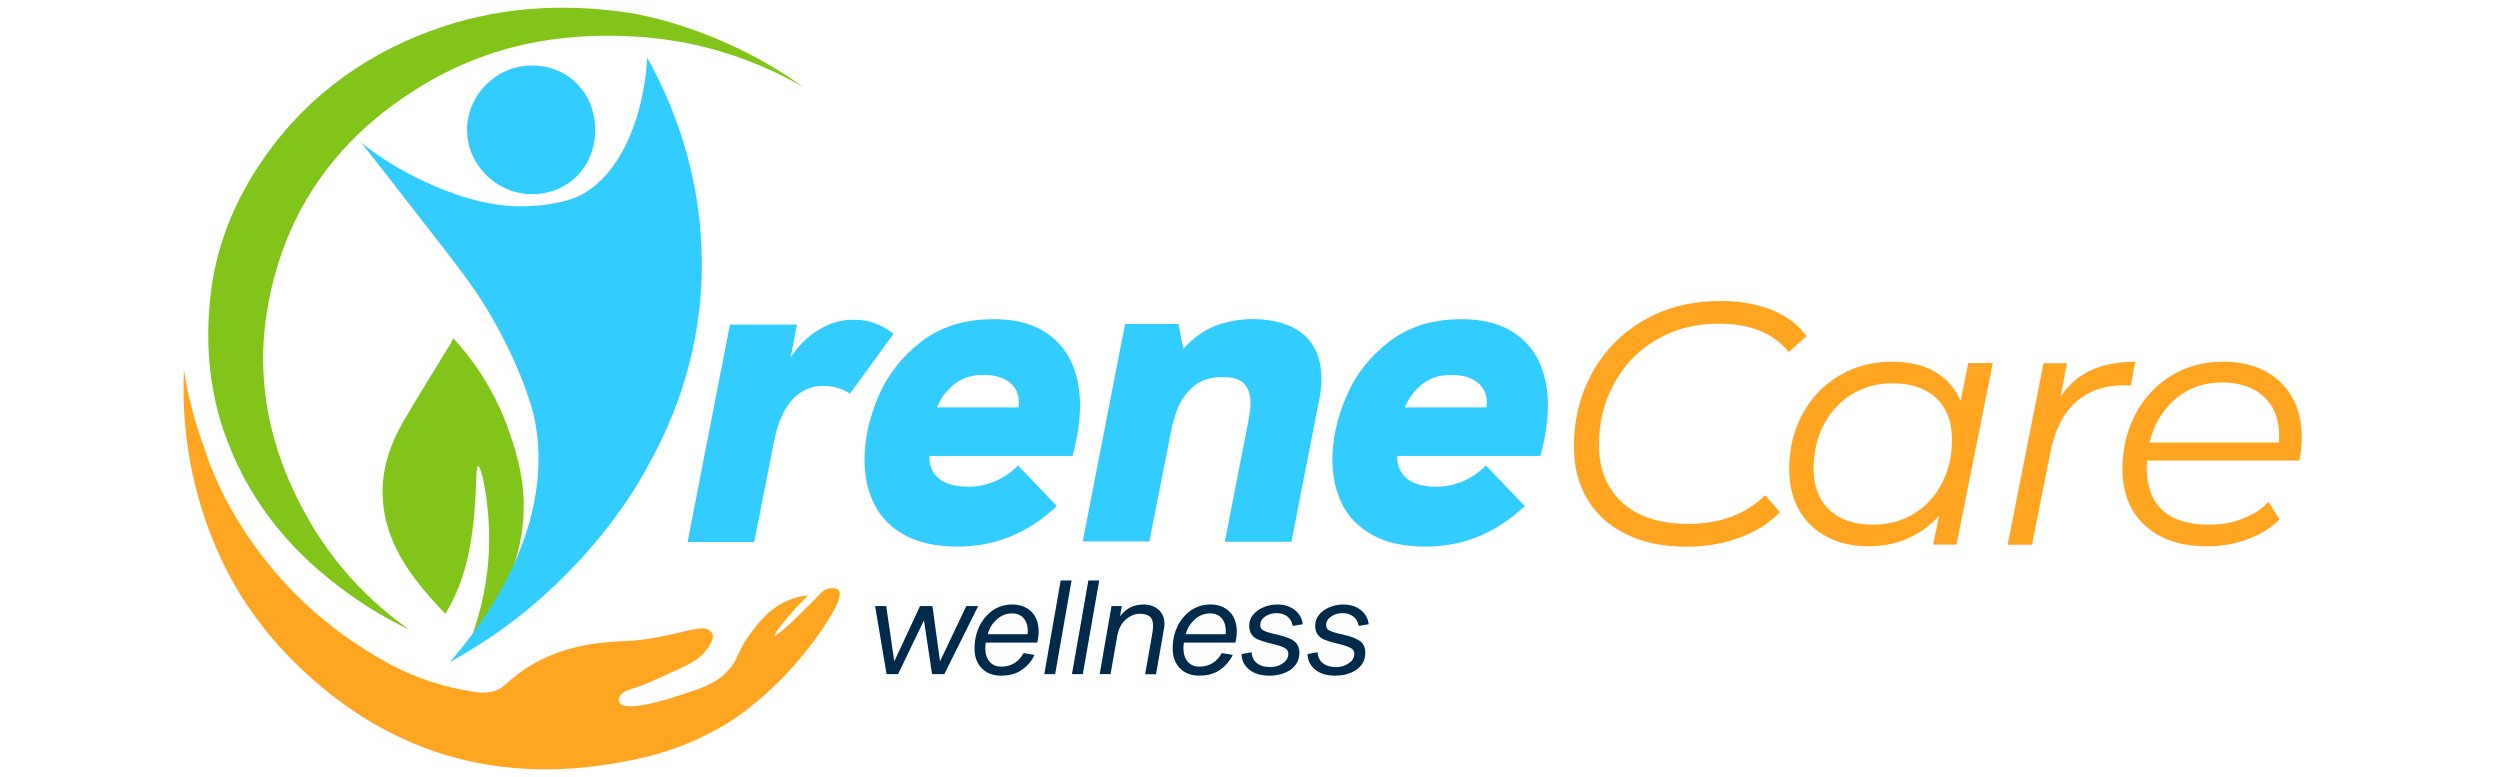
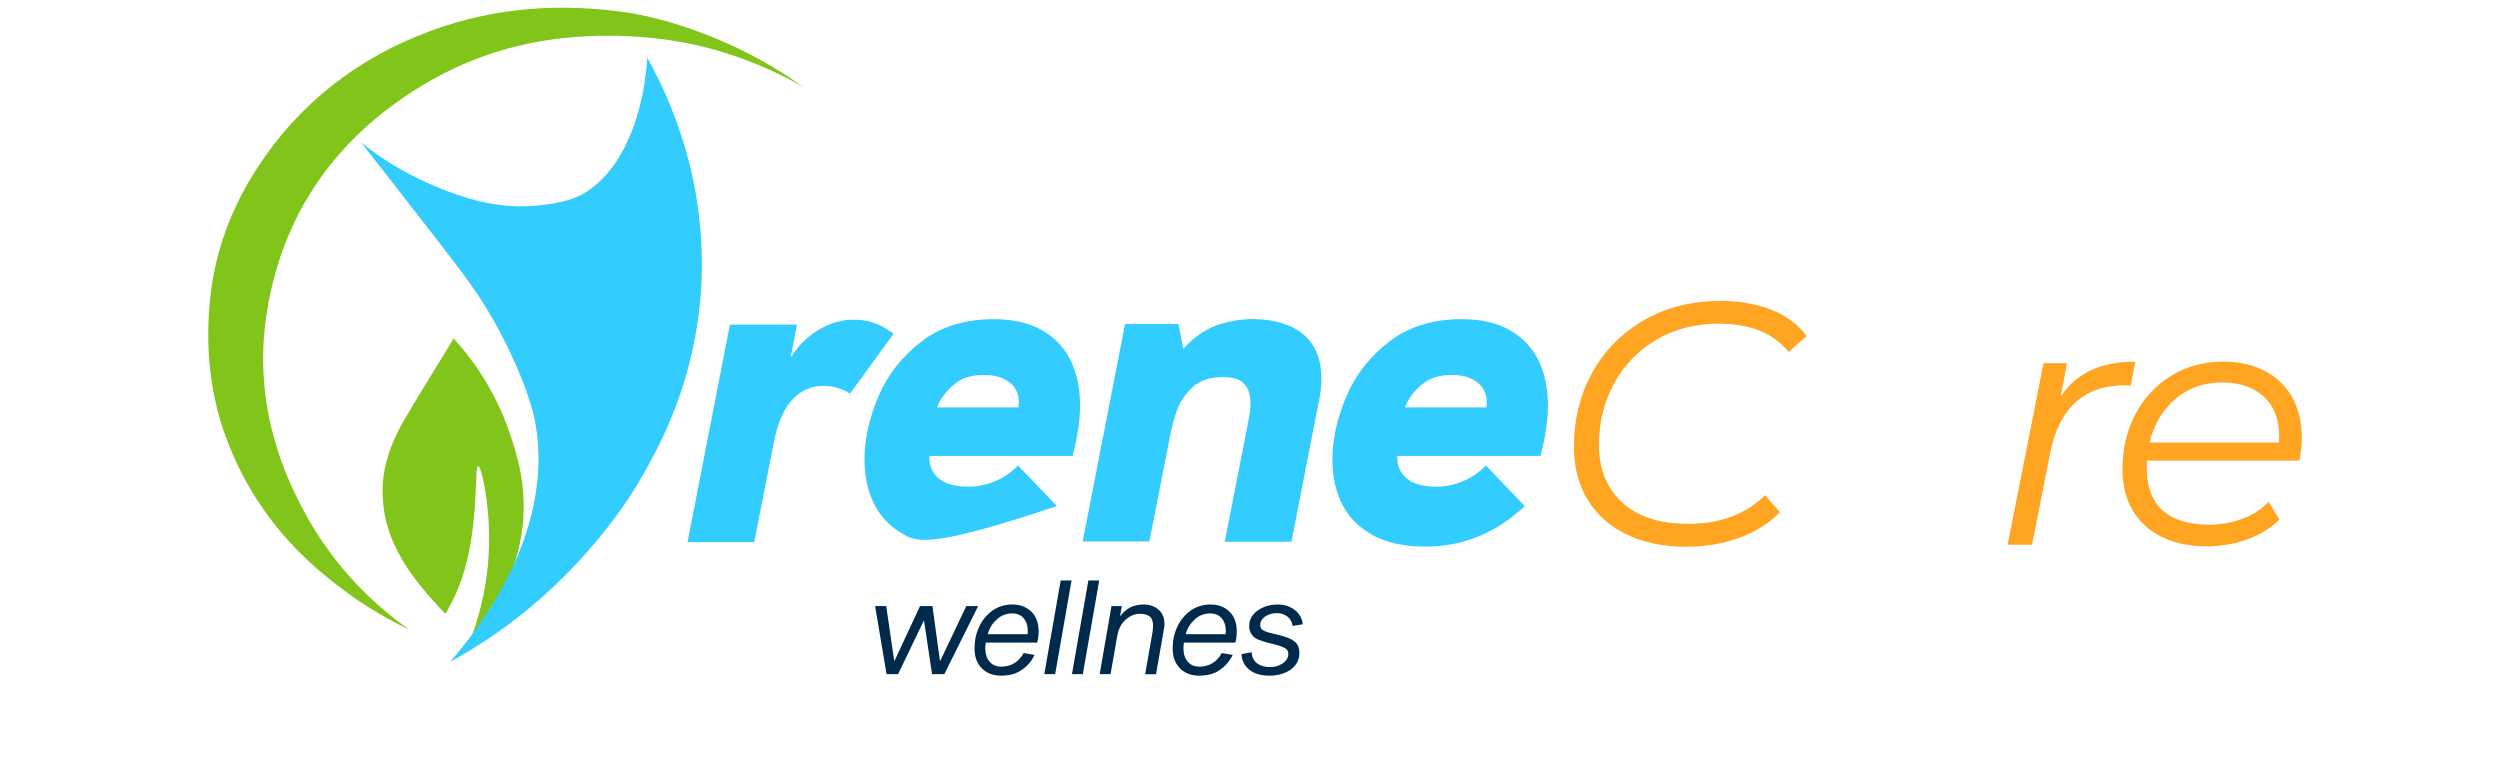
<svg xmlns="http://www.w3.org/2000/svg" width="193" zoomAndPan="magnify" viewBox="0 0 144.75 45" height="60" preserveAspectRatio="xMidYMid meet" version="1.0">
  <defs>
    <clipPath id="97be0685fd">
-       <path d="M 10.184 21 L 49 21 L 49 44.961 L 10.184 44.961 Z M 10.184 21 " clip-rule="nonzero" />
-     </clipPath>
+       </clipPath>
    <clipPath id="d83a5879d5">
      <path d="M 12 0.039 L 47 0.039 L 47 37 L 12 37 Z M 12 0.039 " clip-rule="nonzero" />
    </clipPath>
    <clipPath id="7747a19573">
      <path d="M 122 20 L 133.723 20 L 133.723 32 L 122 32 Z M 122 20 " clip-rule="nonzero" />
    </clipPath>
  </defs>
  <path fill="#81c41a" d="M 27.68 26.984 C 27.5 27.004 27.664 28.844 27.266 31.336 C 27.027 32.777 26.617 34.191 25.785 35.539 C 23.789 33.453 22.121 31.312 22.152 28.352 C 22.172 26.953 22.645 25.637 23.34 24.426 C 24.223 22.898 25.172 21.41 26.086 19.895 C 26.137 19.812 26.176 19.723 26.25 19.586 C 27.176 20.59 28.598 22.406 29.496 25.031 C 29.914 26.25 30.512 28.074 30.266 30.422 C 29.922 33.617 28.203 35.816 27.34 36.781 C 27.797 35.5 28.305 33.609 28.32 31.305 C 28.336 28.996 27.863 26.969 27.68 26.984 Z M 27.68 26.984 " fill-opacity="1" fill-rule="nonzero" />
  <path fill="#33ccfe" d="M 26.055 38.328 C 27.762 36.359 32.055 30.871 31.02 24.621 C 30.758 23.059 29.848 20.887 28.809 18.965 C 27.852 17.195 26.914 15.961 25.309 13.891 C 22.66 10.473 20.895 8.227 20.895 8.227 C 20.895 8.227 22.953 10.066 26.445 11.266 C 28.344 11.922 29.613 11.938 29.996 11.945 C 31.199 11.961 32.426 11.766 33.184 11.488 C 35.605 10.59 37.234 7.285 37.477 3.344 C 38.059 4.383 39.023 6.277 39.734 8.789 C 40.945 13.066 40.645 16.598 40.48 17.988 C 39.93 22.699 38.09 25.98 37.168 27.598 C 36.629 28.539 33.938 33.094 28.531 36.809 C 27.543 37.477 26.676 37.984 26.055 38.328 Z M 26.055 38.328 " fill-opacity="1" fill-rule="nonzero" />
  <g clip-path="url(#97be0685fd)">
    <path fill="#fea622" d="M 46.793 34.477 C 46.547 34.715 46.18 35.082 45.777 35.547 C 45.426 35.957 44.789 36.734 44.855 36.793 C 44.918 36.848 45.613 36.25 46.113 35.762 C 46.832 35.051 47.191 34.699 47.242 34.641 C 47.438 34.41 47.641 34.148 48.004 34.074 C 48.043 34.066 48.402 33.996 48.559 34.168 C 48.617 34.23 48.797 34.508 48.109 35.645 C 45.531 39.906 42.051 41.918 42.051 41.918 C 41.418 42.285 39.793 43.254 37.406 43.824 C 29.645 45.688 22.684 43.98 16.977 38.273 C 15.773 37.078 14.754 35.777 13.887 34.387 C 13.41 33.609 11.77 30.836 11.016 26.781 C 10.77 25.465 10.551 23.625 10.648 21.418 C 10.82 22.52 11.164 24.188 11.891 26.117 C 11.891 26.117 14.066 33.906 22.613 38.477 C 24.125 39.285 25.734 39.785 27.418 40.055 C 28.09 40.16 28.746 40.113 29.27 39.629 C 31.207 37.828 33.527 37.207 36.121 37.125 C 37.438 37.086 38.746 36.766 40.039 36.465 C 40.543 36.352 41.086 36.301 41.246 36.711 C 41.395 37.086 40.855 37.699 40.734 37.828 C 40.473 38.117 40.16 38.344 39.254 38.762 C 37.879 39.391 37.191 39.703 36.781 39.824 C 36.473 39.914 35.918 40.062 35.836 40.414 C 35.836 40.422 35.801 40.57 35.867 40.684 C 36.195 41.266 38.703 40.465 39.016 40.363 C 40.645 39.852 41.492 39.578 42.211 38.762 C 42.605 38.32 42.621 38.102 42.867 37.617 C 43.031 37.297 43.168 37.062 43.496 36.621 C 43.879 36.098 44.633 35.074 45.918 34.656 C 46.277 34.527 46.605 34.492 46.793 34.477 Z M 46.793 34.477 " fill-opacity="1" fill-rule="nonzero" />
  </g>
  <g clip-path="url(#d83a5879d5)">
    <path fill="#81c41a" d="M 46.523 5.043 C 45.066 4.211 43.137 3.309 40.781 2.723 C 39.555 2.41 36.809 1.871 33.301 2.141 C 29.629 2.418 26.309 3.605 23.305 5.684 C 18.824 8.773 16.16 13.059 15.398 18.441 C 14.629 23.902 16.797 28.059 17.484 29.383 C 19.43 33.137 22.137 35.359 23.699 36.457 C 21.957 35.629 20.633 34.73 19.742 34.051 C 18.523 33.121 15.98 31.141 14.098 27.605 C 13.641 26.742 13.25 25.824 12.922 24.867 C 12.094 22.363 11.891 19.781 12.184 17.141 C 12.488 14.434 13.43 11.98 14.891 9.73 C 17.328 5.969 20.73 3.352 24.91 1.797 C 28.637 0.414 32.488 0.152 36.422 0.742 C 37.133 0.848 40.773 1.512 44.766 3.891 C 45.508 4.34 46.105 4.75 46.523 5.043 Z M 46.523 5.043 " fill-opacity="1" fill-rule="nonzero" />
  </g>
-   <path fill="#33ccfe" d="M 34.461 7.531 C 34.461 9.656 32.906 11.234 30.812 11.242 C 28.762 11.25 27.027 9.535 27.043 7.504 C 27.059 5.453 28.77 3.777 30.84 3.793 C 32.922 3.816 34.461 5.395 34.461 7.531 Z M 34.461 7.531 " fill-opacity="1" fill-rule="nonzero" />
  <path fill="#33ccfe" d="M 50.586 18.691 C 50.961 18.824 51.348 19.027 51.738 19.324 L 49.211 22.797 C 49.051 22.668 48.828 22.562 48.543 22.473 C 48.254 22.383 47.969 22.34 47.684 22.34 C 46.98 22.34 46.375 22.602 45.883 23.133 C 45.395 23.664 45.035 24.457 44.82 25.539 L 43.668 31.387 L 39.809 31.387 L 42.262 18.793 L 46.145 18.793 L 45.777 20.703 C 46.195 20.043 46.727 19.512 47.379 19.109 C 48.035 18.711 48.699 18.512 49.367 18.512 C 49.801 18.504 50.211 18.562 50.586 18.691 Z M 50.586 18.691 " fill-opacity="1" fill-rule="nonzero" />
-   <path fill="#33ccfe" d="M 53.809 26.422 L 53.809 26.469 C 53.809 26.992 53.996 27.402 54.371 27.715 C 54.75 28.023 55.32 28.18 56.082 28.18 C 56.582 28.18 57.078 28.082 57.578 27.879 C 58.07 27.68 58.527 27.371 58.945 26.953 L 61.191 29.301 C 59.523 30.871 57.609 31.648 55.445 31.648 C 54.191 31.648 53.164 31.418 52.359 30.969 C 51.559 30.52 50.969 29.914 50.602 29.16 C 50.234 28.41 50.055 27.559 50.055 26.609 C 50.055 25.434 50.324 24.223 50.855 22.961 C 51.387 21.703 52.215 20.648 53.344 19.781 C 54.461 18.914 55.867 18.48 57.547 18.48 C 58.633 18.48 59.547 18.684 60.301 19.102 C 61.047 19.52 61.602 20.102 61.977 20.844 C 62.344 21.598 62.535 22.473 62.535 23.484 C 62.535 24.359 62.387 25.332 62.102 26.398 L 53.809 26.398 Z M 55.23 22.266 C 54.773 22.645 54.445 23.086 54.258 23.59 L 58.969 23.59 C 58.984 23.453 58.992 23.363 58.992 23.312 C 58.992 22.816 58.812 22.414 58.445 22.137 C 58.078 21.852 57.594 21.711 57.004 21.711 C 56.27 21.695 55.68 21.883 55.23 22.266 Z M 55.23 22.266 " fill-opacity="1" fill-rule="nonzero" />
+   <path fill="#33ccfe" d="M 53.809 26.422 L 53.809 26.469 C 53.809 26.992 53.996 27.402 54.371 27.715 C 54.75 28.023 55.32 28.18 56.082 28.18 C 56.582 28.18 57.078 28.082 57.578 27.879 C 58.07 27.68 58.527 27.371 58.945 26.953 L 61.191 29.301 C 54.191 31.648 53.164 31.418 52.359 30.969 C 51.559 30.52 50.969 29.914 50.602 29.16 C 50.234 28.41 50.055 27.559 50.055 26.609 C 50.055 25.434 50.324 24.223 50.855 22.961 C 51.387 21.703 52.215 20.648 53.344 19.781 C 54.461 18.914 55.867 18.48 57.547 18.48 C 58.633 18.48 59.547 18.684 60.301 19.102 C 61.047 19.52 61.602 20.102 61.977 20.844 C 62.344 21.598 62.535 22.473 62.535 23.484 C 62.535 24.359 62.387 25.332 62.102 26.398 L 53.809 26.398 Z M 55.23 22.266 C 54.773 22.645 54.445 23.086 54.258 23.59 L 58.969 23.59 C 58.984 23.453 58.992 23.363 58.992 23.312 C 58.992 22.816 58.812 22.414 58.445 22.137 C 58.078 21.852 57.594 21.711 57.004 21.711 C 56.27 21.695 55.68 21.883 55.23 22.266 Z M 55.23 22.266 " fill-opacity="1" fill-rule="nonzero" />
  <path fill="#33ccfe" d="M 75.504 19.395 C 76.172 19.992 76.508 20.828 76.508 21.898 C 76.508 22.293 76.477 22.66 76.41 22.996 L 74.773 31.371 L 70.914 31.371 L 72.273 24.418 C 72.281 24.359 72.305 24.215 72.348 23.977 C 72.387 23.738 72.402 23.52 72.402 23.289 C 72.402 22.855 72.289 22.504 72.051 22.234 C 71.816 21.965 71.398 21.832 70.793 21.832 C 70.074 21.832 69.492 22.023 69.066 22.406 C 68.641 22.789 68.34 23.23 68.152 23.73 C 67.973 24.23 67.816 24.82 67.703 25.48 L 66.547 31.352 L 62.688 31.352 L 65.141 18.758 L 68.234 18.758 L 68.512 20.199 C 69.09 19.559 69.723 19.109 70.398 18.855 C 71.078 18.602 71.824 18.473 72.625 18.473 C 73.867 18.504 74.824 18.801 75.504 19.395 Z M 75.504 19.395 " fill-opacity="1" fill-rule="nonzero" />
  <path fill="#33ccfe" d="M 80.898 26.422 L 80.898 26.469 C 80.898 26.992 81.086 27.402 81.465 27.715 C 81.84 28.023 82.414 28.18 83.172 28.18 C 83.672 28.18 84.172 28.082 84.668 27.879 C 85.16 27.68 85.617 27.371 86.035 26.953 L 88.285 29.301 C 86.617 30.871 84.703 31.648 82.535 31.648 C 81.285 31.648 80.254 31.418 79.453 30.969 C 78.652 30.52 78.062 29.914 77.695 29.16 C 77.328 28.41 77.145 27.559 77.145 26.609 C 77.145 25.434 77.418 24.223 77.949 22.961 C 78.48 21.703 79.305 20.648 80.434 19.781 C 81.555 18.914 82.961 18.48 84.637 18.48 C 85.723 18.48 86.641 18.684 87.391 19.102 C 88.137 19.52 88.691 20.102 89.07 20.844 C 89.438 21.598 89.625 22.473 89.625 23.484 C 89.625 24.359 89.477 25.332 89.191 26.398 L 80.898 26.398 Z M 82.324 22.266 C 81.863 22.645 81.539 23.086 81.348 23.59 L 86.059 23.59 C 86.074 23.453 86.086 23.363 86.086 23.312 C 86.086 22.816 85.902 22.414 85.535 22.137 C 85.168 21.852 84.688 21.711 84.098 21.711 C 83.371 21.695 82.781 21.883 82.324 22.266 Z M 82.324 22.266 " fill-opacity="1" fill-rule="nonzero" />
  <path fill="#ffa521" d="M 94.148 30.926 C 93.156 30.445 92.414 29.758 91.898 28.891 C 91.383 28.016 91.129 27.004 91.129 25.84 C 91.129 24.297 91.48 22.879 92.176 21.605 C 92.879 20.328 93.867 19.305 95.16 18.555 C 96.453 17.801 97.941 17.426 99.633 17.426 C 100.754 17.426 101.742 17.605 102.609 17.957 C 103.477 18.309 104.141 18.816 104.605 19.461 L 103.566 20.379 C 102.676 19.281 101.328 18.742 99.512 18.742 C 98.137 18.742 96.926 19.062 95.871 19.691 C 94.816 20.32 94.008 21.172 93.438 22.242 C 92.863 23.305 92.578 24.484 92.578 25.758 C 92.578 27.156 93.027 28.27 93.926 29.094 C 94.824 29.922 96.109 30.332 97.77 30.332 C 99.594 30.332 101.074 29.773 102.203 28.672 L 103.059 29.652 C 102.445 30.289 101.672 30.781 100.723 31.133 C 99.773 31.477 98.75 31.656 97.648 31.656 C 96.297 31.656 95.129 31.41 94.148 30.926 Z M 94.148 30.926 " fill-opacity="1" fill-rule="nonzero" />
-   <path fill="#ffa521" d="M 115.383 21.023 L 113.281 31.531 L 111.926 31.531 L 112.27 29.871 C 111.762 30.43 111.164 30.863 110.469 31.172 C 109.773 31.484 109.012 31.633 108.172 31.633 C 107.281 31.633 106.488 31.449 105.793 31.09 C 105.098 30.73 104.559 30.215 104.172 29.547 C 103.789 28.875 103.594 28.082 103.594 27.172 C 103.594 25.988 103.844 24.926 104.359 23.977 C 104.875 23.027 105.578 22.293 106.488 21.75 C 107.395 21.211 108.41 20.941 109.52 20.941 C 110.52 20.941 111.359 21.137 112.039 21.531 C 112.719 21.922 113.207 22.488 113.52 23.215 L 113.961 21.016 L 115.383 21.016 Z M 110.805 29.75 C 111.5 29.332 112.039 28.742 112.43 27.992 C 112.824 27.238 113.02 26.398 113.02 25.465 C 113.02 24.441 112.719 23.633 112.113 23.059 C 111.508 22.48 110.656 22.191 109.562 22.191 C 108.695 22.191 107.918 22.406 107.223 22.832 C 106.527 23.258 105.988 23.844 105.594 24.598 C 105.203 25.352 105.008 26.191 105.008 27.125 C 105.008 28.148 105.309 28.949 105.914 29.52 C 106.52 30.094 107.371 30.379 108.465 30.379 C 109.332 30.379 110.117 30.168 110.805 29.75 Z M 110.805 29.75 " fill-opacity="1" fill-rule="nonzero" />
  <path fill="#ffa521" d="M 121.074 21.434 C 121.777 21.105 122.637 20.941 123.633 20.941 L 123.371 22.324 L 122.973 22.309 C 121.844 22.309 120.91 22.637 120.184 23.289 C 119.457 23.945 118.965 24.918 118.711 26.207 L 117.656 31.539 L 116.242 31.539 L 118.32 21.031 L 119.676 21.031 L 119.316 22.953 C 119.781 22.266 120.371 21.762 121.074 21.434 Z M 121.074 21.434 " fill-opacity="1" fill-rule="nonzero" />
  <g clip-path="url(#7747a19573)">
    <path fill="#ffa521" d="M 124.312 26.684 C 124.297 26.773 124.297 26.922 124.297 27.102 C 124.297 28.164 124.598 28.98 125.203 29.539 C 125.809 30.094 126.711 30.379 127.91 30.379 C 128.605 30.379 129.254 30.266 129.859 30.027 C 130.461 29.801 130.961 29.473 131.348 29.055 L 131.984 30.078 C 131.492 30.566 130.871 30.953 130.137 31.223 C 129.398 31.492 128.613 31.633 127.789 31.633 C 126.27 31.633 125.074 31.23 124.199 30.43 C 123.324 29.629 122.891 28.539 122.891 27.148 C 122.891 25.98 123.145 24.918 123.645 23.977 C 124.141 23.027 124.836 22.293 125.719 21.75 C 126.602 21.211 127.602 20.941 128.703 20.941 C 130.102 20.941 131.215 21.336 132.039 22.129 C 132.867 22.922 133.277 24.008 133.277 25.391 C 133.277 25.773 133.227 26.199 133.137 26.668 L 124.312 26.668 Z M 125.973 23.086 C 125.23 23.715 124.723 24.559 124.453 25.621 L 131.941 25.621 C 131.961 25.531 131.961 25.398 131.961 25.242 C 131.961 24.254 131.656 23.492 131.059 22.953 C 130.461 22.414 129.66 22.145 128.664 22.145 C 127.617 22.145 126.719 22.453 125.973 23.086 Z M 125.973 23.086 " fill-opacity="1" fill-rule="nonzero" />
  </g>
  <path fill="#002a4c" d="M 54.676 39.031 L 53.965 39.031 L 53.504 35.949 L 53.48 35.949 L 52 39.031 L 51.332 39.031 L 50.668 35.09 L 51.312 35.09 L 51.773 38.254 L 51.797 38.254 L 53.27 35.09 L 53.988 35.09 L 54.422 38.254 L 54.445 38.254 L 55.949 35.09 L 56.637 35.09 Z M 54.676 39.031 " fill-opacity="1" fill-rule="nonzero" />
  <path fill="#002a4c" d="M 59.172 38.777 C 58.863 39.008 58.445 39.121 57.938 39.121 C 57.637 39.121 57.375 39.055 57.145 38.926 C 56.914 38.793 56.734 38.613 56.613 38.379 C 56.48 38.141 56.426 37.863 56.426 37.543 C 56.426 37.086 56.516 36.668 56.695 36.285 C 56.875 35.898 57.137 35.59 57.465 35.352 C 57.797 35.121 58.176 35 58.617 35 C 59.074 35 59.434 35.141 59.719 35.418 C 60 35.695 60.137 36.078 60.137 36.57 C 60.137 36.758 60.113 36.973 60.055 37.207 L 57.078 37.207 C 57.062 37.305 57.047 37.414 57.047 37.52 C 57.047 37.848 57.129 38.109 57.293 38.305 C 57.457 38.5 57.676 38.598 57.969 38.598 C 58.543 38.598 58.977 38.336 59.27 37.812 L 59.898 37.918 C 59.738 38.273 59.492 38.559 59.172 38.777 Z M 57.699 35.875 C 57.445 36.113 57.273 36.391 57.195 36.719 L 59.5 36.719 C 59.508 36.676 59.508 36.602 59.508 36.504 C 59.508 36.219 59.426 35.98 59.27 35.793 C 59.105 35.605 58.887 35.516 58.594 35.516 C 58.25 35.523 57.953 35.637 57.699 35.875 Z M 57.699 35.875 " fill-opacity="1" fill-rule="nonzero" />
  <path fill="#002a4c" d="M 62.043 33.609 L 61.094 39.031 L 60.465 39.031 L 61.414 33.609 Z M 62.043 33.609 " fill-opacity="1" fill-rule="nonzero" />
  <path fill="#002a4c" d="M 63.645 33.609 L 62.695 39.031 L 62.066 39.031 L 63.016 33.609 Z M 63.645 33.609 " fill-opacity="1" fill-rule="nonzero" />
  <path fill="#002a4c" d="M 64.879 35.656 C 65.199 35.223 65.648 35 66.223 35 C 66.555 35 66.844 35.098 67.07 35.293 C 67.301 35.492 67.422 35.762 67.422 36.121 C 67.422 36.227 67.414 36.324 67.391 36.422 L 66.934 39.039 L 66.305 39.039 L 66.727 36.621 C 66.746 36.496 66.762 36.367 66.762 36.234 C 66.762 35.988 66.703 35.809 66.582 35.703 C 66.457 35.598 66.27 35.539 66.008 35.539 C 65.707 35.539 65.43 35.656 65.176 35.875 C 64.922 36.098 64.758 36.422 64.684 36.848 L 64.301 39.031 L 63.672 39.031 L 64.355 35.09 L 64.953 35.09 L 64.855 35.656 Z M 64.879 35.656 " fill-opacity="1" fill-rule="nonzero" />
  <path fill="#002a4c" d="M 70.645 38.777 C 70.336 39.008 69.918 39.121 69.41 39.121 C 69.109 39.121 68.848 39.055 68.617 38.926 C 68.387 38.793 68.207 38.613 68.086 38.379 C 67.953 38.141 67.898 37.863 67.898 37.543 C 67.898 37.086 67.988 36.668 68.168 36.285 C 68.348 35.898 68.609 35.59 68.938 35.352 C 69.273 35.121 69.648 35 70.09 35 C 70.547 35 70.906 35.141 71.191 35.418 C 71.473 35.695 71.609 36.078 71.609 36.57 C 71.609 36.758 71.586 36.973 71.527 37.207 L 68.551 37.207 C 68.535 37.305 68.52 37.414 68.52 37.52 C 68.52 37.848 68.602 38.109 68.766 38.305 C 68.93 38.5 69.148 38.598 69.441 38.598 C 70.016 38.598 70.449 38.336 70.742 37.812 L 71.375 37.918 C 71.203 38.273 70.957 38.559 70.645 38.777 Z M 69.164 35.875 C 68.91 36.113 68.738 36.391 68.656 36.719 L 70.965 36.719 C 70.973 36.676 70.973 36.602 70.973 36.504 C 70.973 36.219 70.891 35.98 70.734 35.793 C 70.57 35.605 70.352 35.516 70.055 35.516 C 69.715 35.523 69.418 35.637 69.164 35.875 Z M 69.164 35.875 " fill-opacity="1" fill-rule="nonzero" />
  <path fill="#002a4c" d="M 74.539 35.695 C 74.367 35.566 74.16 35.5 73.918 35.5 C 73.664 35.5 73.449 35.566 73.254 35.695 C 73.066 35.828 72.969 35.988 72.969 36.188 C 72.969 36.332 73.023 36.441 73.141 36.496 C 73.254 36.562 73.441 36.629 73.695 36.684 L 74.098 36.781 C 74.473 36.871 74.75 36.988 74.945 37.133 C 75.133 37.273 75.234 37.504 75.234 37.812 C 75.234 38.082 75.152 38.32 74.996 38.516 C 74.84 38.715 74.629 38.867 74.367 38.965 C 74.105 39.074 73.809 39.121 73.492 39.121 C 73.008 39.121 72.625 39.008 72.34 38.777 C 72.051 38.551 71.895 38.246 71.887 37.871 L 72.469 37.766 C 72.492 38.051 72.602 38.273 72.789 38.41 C 72.977 38.551 73.23 38.625 73.547 38.625 C 73.828 38.625 74.062 38.551 74.277 38.402 C 74.488 38.254 74.594 38.074 74.594 37.855 C 74.594 37.707 74.531 37.602 74.398 37.527 C 74.27 37.453 74.062 37.379 73.785 37.305 L 73.383 37.207 C 73.164 37.152 72.984 37.086 72.836 37.027 C 72.691 36.965 72.566 36.871 72.477 36.742 C 72.379 36.613 72.328 36.441 72.328 36.234 C 72.328 35.988 72.402 35.777 72.559 35.59 C 72.715 35.402 72.91 35.262 73.164 35.156 C 73.418 35.051 73.68 35 73.973 35 C 74.242 35 74.488 35.051 74.703 35.156 C 74.922 35.262 75.086 35.395 75.215 35.574 C 75.34 35.746 75.414 35.941 75.43 36.145 L 74.848 36.242 C 74.809 36.008 74.711 35.828 74.539 35.695 Z M 74.539 35.695 " fill-opacity="1" fill-rule="nonzero" />
-   <path fill="#002a4c" d="M 78.355 35.695 C 78.184 35.566 77.98 35.5 77.734 35.5 C 77.48 35.5 77.27 35.566 77.074 35.695 C 76.883 35.828 76.785 35.988 76.785 36.188 C 76.785 36.332 76.844 36.441 76.957 36.496 C 77.074 36.562 77.262 36.629 77.516 36.684 L 77.914 36.781 C 78.293 36.871 78.57 36.988 78.766 37.133 C 78.953 37.273 79.051 37.504 79.051 37.812 C 79.051 38.082 78.969 38.32 78.816 38.516 C 78.66 38.715 78.445 38.867 78.184 38.965 C 77.922 39.074 77.629 39.121 77.309 39.121 C 76.828 39.121 76.441 39.008 76.156 38.777 C 75.871 38.551 75.715 38.246 75.707 37.871 L 76.289 37.766 C 76.312 38.051 76.418 38.273 76.605 38.41 C 76.793 38.551 77.047 38.625 77.367 38.625 C 77.645 38.625 77.883 38.551 78.094 38.402 C 78.309 38.254 78.414 38.074 78.414 37.855 C 78.414 37.707 78.348 37.602 78.219 37.527 C 78.086 37.453 77.883 37.379 77.605 37.305 L 77.203 37.207 C 76.984 37.152 76.805 37.086 76.656 37.027 C 76.508 36.965 76.387 36.871 76.297 36.742 C 76.199 36.613 76.148 36.441 76.148 36.234 C 76.148 35.988 76.223 35.777 76.379 35.59 C 76.531 35.402 76.73 35.262 76.984 35.156 C 77.234 35.051 77.496 35 77.793 35 C 78.062 35 78.309 35.051 78.52 35.156 C 78.742 35.262 78.906 35.395 79.035 35.574 C 79.156 35.746 79.23 35.941 79.246 36.145 L 78.668 36.242 C 78.625 36.008 78.527 35.828 78.355 35.695 Z M 78.355 35.695 " fill-opacity="1" fill-rule="nonzero" />
</svg>